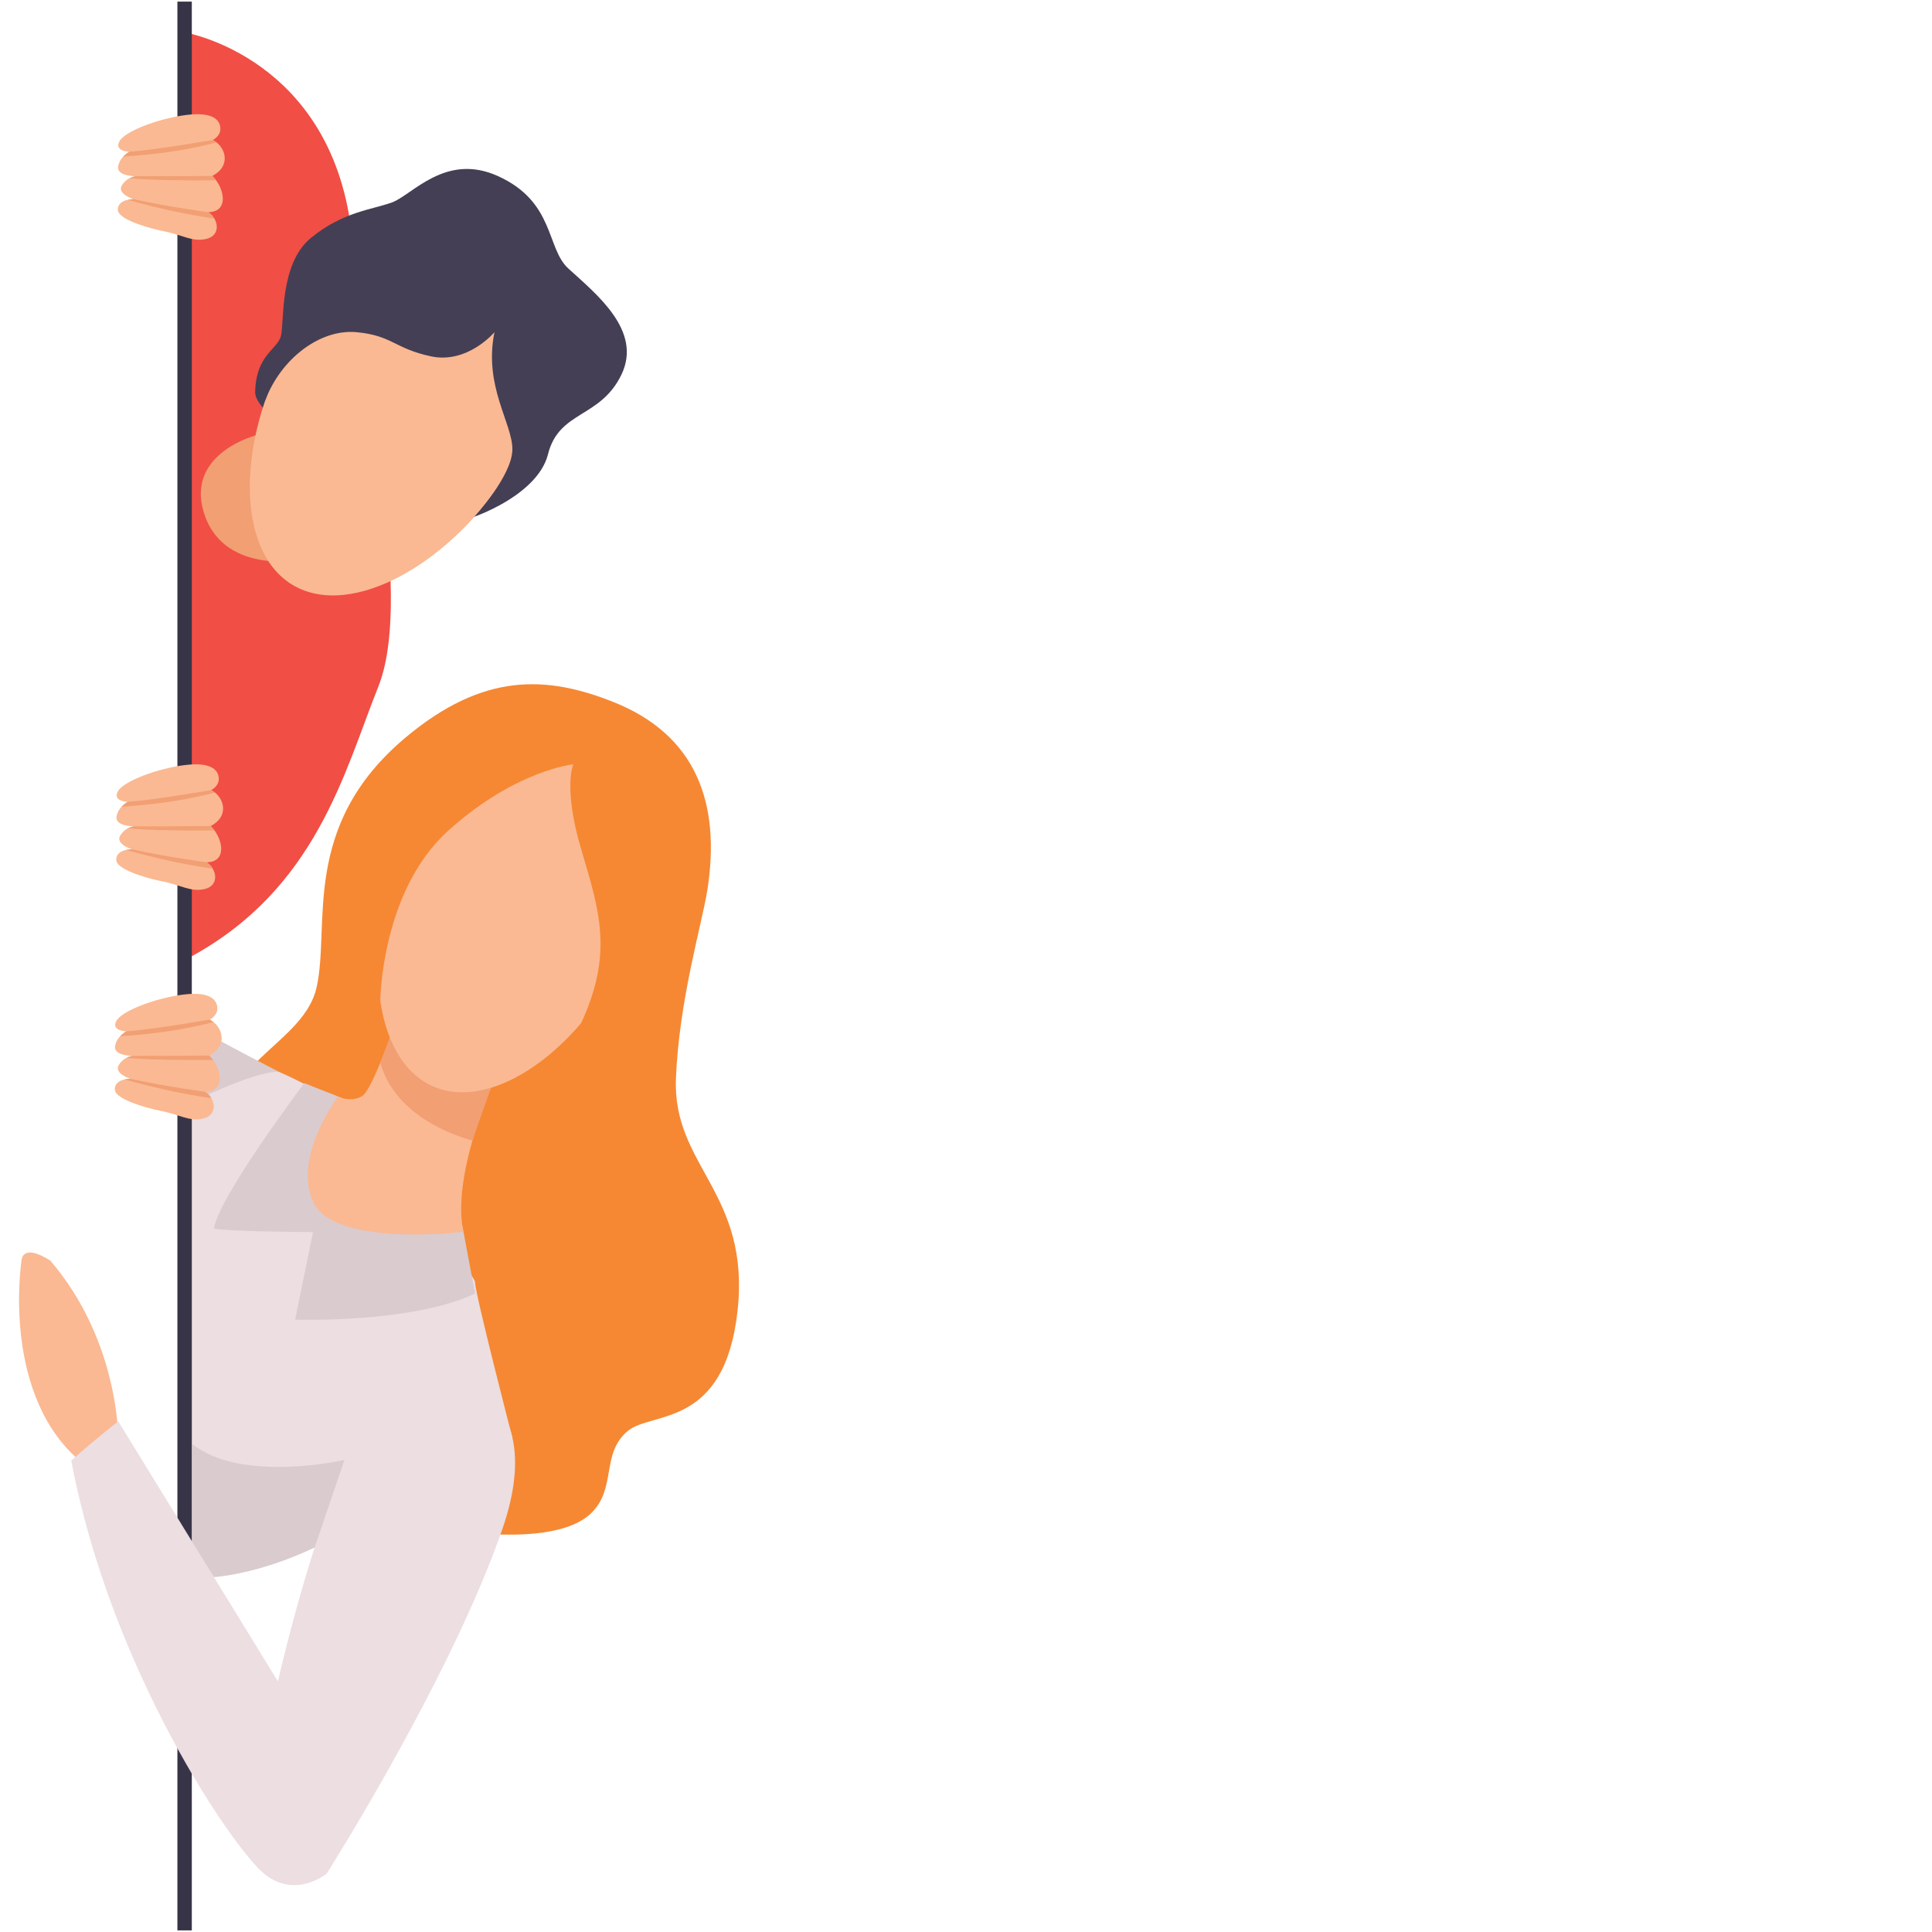
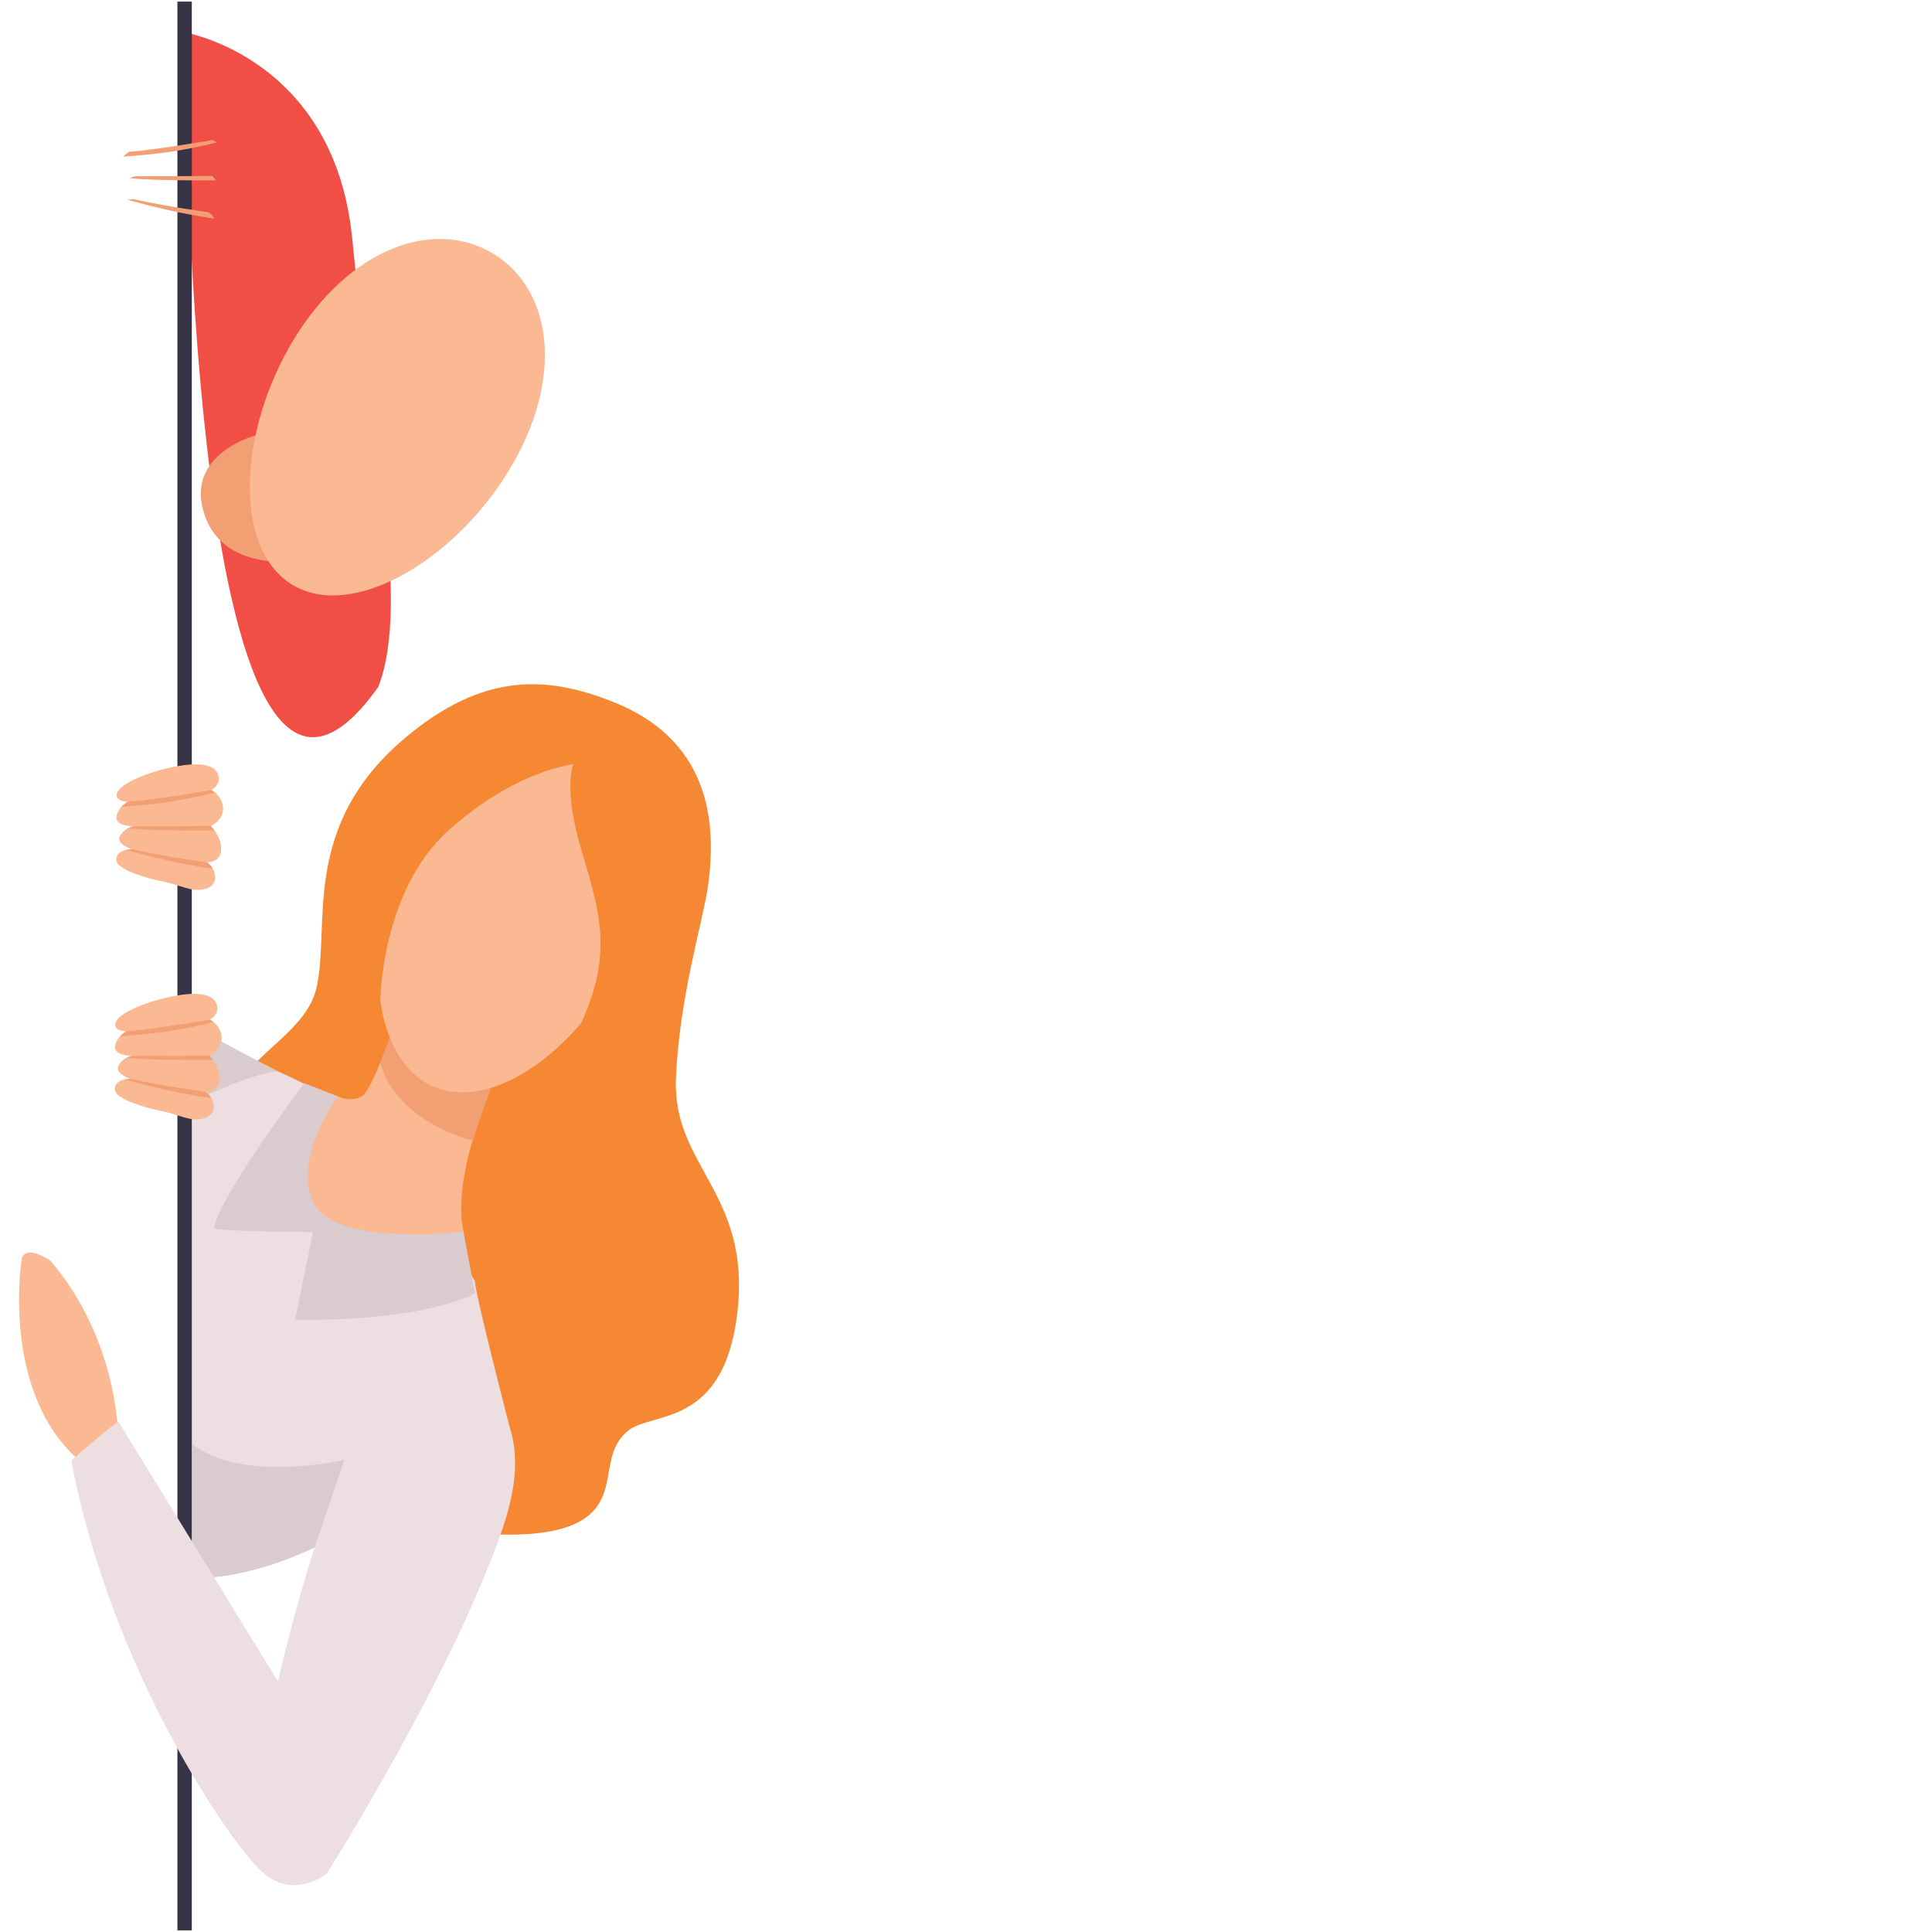
<svg xmlns="http://www.w3.org/2000/svg" width="375pt" height="375pt" viewBox="0 0 375 375">
  <g id="surface1">
    <path style=" stroke:none;fill-rule:nonzero;fill:rgb(96.469%,53.329%,20%);fill-opacity:1;" d="M 95.852 297.832 C 98.141 297.832 109.586 298.594 114.672 293.777 C 119.758 288.953 116.578 282.234 121.793 277.793 C 126.414 273.859 140.609 277.398 143.156 254.457 C 145.695 231.523 130.539 226.383 131.199 209.383 C 131.793 194.09 136.289 179.238 137.305 172.719 C 139.934 155.871 135.133 142.648 119.051 136.254 C 106.082 131.098 93.824 130.5 78.742 143.133 C 58.152 160.383 64.188 179.668 61.434 191.719 C 59.062 202.121 43.418 206.27 44.988 217.266 C 46.562 228.266 95.852 297.832 95.852 297.832 " />
    <path style=" stroke:none;fill-rule:nonzero;fill:rgb(98.039%,72.549%,57.249%);fill-opacity:1;" d="M 22.957 279.434 C 22.957 279.434 23.246 260.41 9.77 244.684 C 4.176 241.133 4.176 244.684 4.176 244.684 C 4.176 244.684 -0.004 271.32 16.324 284.254 C 16.891 284 22.957 279.434 22.957 279.434 " />
    <path style=" stroke:none;fill-rule:nonzero;fill:rgb(85.489%,79.61%,81.18%);fill-opacity:1;" d="M 35.836 197.809 C 35.836 198.652 54.145 208.039 54.145 208.039 L 35.836 217.68 L 35.836 197.809 " />
    <path style=" stroke:none;fill-rule:nonzero;fill:rgb(92.549%,87.059%,88.239%);fill-opacity:1;" d="M 35.836 214.633 C 35.836 214.633 49.312 207.785 54.145 208.039 C 59.062 210.238 60.758 211.336 60.758 211.336 C 60.758 211.336 92.207 246.68 92.207 248.875 C 92.207 251.074 99.453 279.062 99.453 279.062 C 99.453 279.062 59.992 307.977 35.836 304.934 C 35.836 295.043 35.836 214.633 35.836 214.633 " />
    <path style=" stroke:none;fill-rule:nonzero;fill:rgb(85.489%,79.61%,81.18%);fill-opacity:1;" d="M 66.352 213.121 L 59.062 210.238 C 59.062 210.238 42.531 232.137 41.516 238.477 C 44.734 239.07 60.758 239.152 60.758 239.152 L 57.281 256.148 C 57.281 256.148 79.914 256.91 92.207 251.074 C 90.992 244.594 89.688 237.617 89.688 237.617 L 66.352 213.121 " />
-     <path style=" stroke:none;fill-rule:nonzero;fill:rgb(94.51%,30.589%,27.06%);fill-opacity:1;" d="M 35.836 6.289 C 35.836 6.289 64.941 11.137 68.375 46.379 C 71.805 81.617 79.945 117.004 73.398 133.363 C 66.848 149.723 61.441 172.613 36.68 185.898 C 35.836 186.246 35.836 6.289 35.836 6.289 " />
+     <path style=" stroke:none;fill-rule:nonzero;fill:rgb(94.51%,30.589%,27.06%);fill-opacity:1;" d="M 35.836 6.289 C 35.836 6.289 64.941 11.137 68.375 46.379 C 71.805 81.617 79.945 117.004 73.398 133.363 C 35.836 186.246 35.836 6.289 35.836 6.289 " />
    <path style=" stroke:none;fill-rule:nonzero;fill:rgb(94.51%,62.349%,45.099%);fill-opacity:1;" d="M 58.555 108.691 C 58.555 108.691 42.785 111.746 39.395 98.887 C 36.004 86.031 54.484 82.648 54.484 84.172 C 54.484 85.691 58.555 108.691 58.555 108.691 " />
-     <path style=" stroke:none;fill-rule:nonzero;fill:rgb(26.669%,24.709%,33.33%);fill-opacity:1;" d="M 88.191 101.324 C 89.797 101.5 104.227 96.703 106.367 88.172 C 108.504 79.637 116.523 81.238 120.625 72.707 C 124.719 64.176 115.773 57.109 110.289 52.094 C 106.012 48.18 107.699 39.117 96.566 34.141 C 86.426 29.605 79.992 37.875 76.074 39.293 C 72.156 40.719 66.633 41.074 60.395 46.141 C 54.156 51.203 55.227 62.578 54.516 65.242 C 53.801 67.91 49.703 68.828 49.523 76.086 C 49.348 83.344 88.191 101.324 88.191 101.324 " />
    <path style=" stroke:none;fill-rule:nonzero;fill:rgb(98.039%,72.549%,57.249%);fill-opacity:1;" d="M 56.965 65.98 C 46.211 83.734 45.195 106.543 56.758 113.512 C 68.32 120.477 88.086 108.965 98.84 91.211 C 109.594 73.457 107.262 56.18 95.699 49.215 C 84.137 42.246 67.723 48.227 56.965 65.98 " />
    <path style=" stroke:none;fill-rule:nonzero;fill:rgb(21.959%,20.389%,28.239%);fill-opacity:1;" d="M 34.434 374.688 L 37.23 374.688 L 37.23 0.312 L 34.434 0.312 L 34.434 374.688 " />
    <path style=" stroke:none;fill-rule:nonzero;fill:rgb(98.039%,72.549%,57.249%);fill-opacity:1;" d="M 40.992 153.355 C 40.992 153.355 42.457 152.664 42.465 151.203 C 42.473 149.746 41.398 147.777 35.734 148.516 C 30.441 149.203 23.961 151.637 22.875 153.598 C 21.785 155.559 24.773 155.637 24.773 155.637 C 24.773 155.637 22.961 156.578 22.617 158.48 C 22.273 160.383 25.961 160.395 25.961 160.395 C 25.961 160.395 24.371 160.516 23.348 162.16 C 22.32 163.805 25.559 164.832 25.559 164.832 C 25.559 164.832 22.504 164.82 22.562 166.914 C 22.621 169.004 29.742 170.73 31.195 171.008 C 35.258 171.785 36.906 173.184 39.707 172.566 C 42.508 171.941 42.266 168.832 40.109 167.367 C 44.242 167.32 43.242 162.621 40.902 160.332 C 44.723 158.316 43.402 154.57 40.992 153.355 " />
    <path style=" stroke:none;fill-rule:nonzero;fill:rgb(94.51%,62.349%,45.099%);fill-opacity:1;" d="M 40.992 153.355 C 40.992 153.355 29.859 155.297 24.773 155.637 C 24.113 156.086 23.59 156.586 23.59 156.586 C 23.59 156.586 28.965 156.266 33.801 155.484 C 38.637 154.699 41.715 153.82 41.715 153.82 L 40.992 153.355 " />
    <path style=" stroke:none;fill-rule:nonzero;fill:rgb(94.51%,62.349%,45.099%);fill-opacity:1;" d="M 40.902 160.332 C 40.902 160.332 31.789 160.418 25.961 160.395 C 25.523 160.484 24.863 160.746 24.863 160.746 C 24.863 160.746 26.266 161.031 32.629 161.141 C 38.988 161.254 41.629 161.18 41.629 161.18 L 40.902 160.332 " />
    <path style=" stroke:none;fill-rule:nonzero;fill:rgb(94.51%,62.349%,45.099%);fill-opacity:1;" d="M 40.109 167.367 C 40.109 167.367 32.527 166.383 25.559 164.832 C 24.746 164.91 24.488 164.961 24.488 164.961 C 24.488 164.961 27.73 165.941 32.605 167.02 C 37.477 168.094 41.285 168.605 41.285 168.605 C 41.285 168.605 40.957 167.855 40.109 167.367 " />
    <path style=" stroke:none;fill-rule:nonzero;fill:rgb(98.039%,72.549%,57.249%);fill-opacity:1;" d="M 40.711 197.902 C 40.711 197.902 42.176 197.211 42.184 195.754 C 42.191 194.297 41.117 192.324 35.457 193.062 C 30.16 193.75 23.68 196.188 22.594 198.145 C 21.504 200.109 24.492 200.184 24.492 200.184 C 24.492 200.184 22.68 201.129 22.336 203.027 C 21.992 204.93 25.68 204.945 25.68 204.945 C 25.68 204.945 24.09 205.062 23.066 206.707 C 22.043 208.352 25.281 209.383 25.281 209.383 C 25.281 209.383 22.223 209.371 22.281 211.461 C 22.34 213.555 29.461 215.277 30.914 215.555 C 34.98 216.332 36.629 217.734 39.426 217.109 C 42.227 216.492 41.984 213.379 39.828 211.914 C 43.961 211.867 42.965 207.172 40.621 204.879 C 44.445 202.867 43.125 199.117 40.711 197.902 " />
    <path style=" stroke:none;fill-rule:nonzero;fill:rgb(94.51%,62.349%,45.099%);fill-opacity:1;" d="M 40.711 197.902 C 40.711 197.902 29.578 199.844 24.492 200.184 C 23.832 200.637 23.309 201.133 23.309 201.133 C 23.309 201.133 28.684 200.812 33.52 200.031 C 38.355 199.246 41.438 198.371 41.438 198.371 L 40.711 197.902 " />
    <path style=" stroke:none;fill-rule:nonzero;fill:rgb(94.51%,62.349%,45.099%);fill-opacity:1;" d="M 40.621 204.879 C 40.621 204.879 31.508 204.969 25.68 204.945 C 25.242 205.035 24.586 205.293 24.586 205.293 C 24.586 205.293 25.988 205.578 32.348 205.688 C 38.711 205.801 41.348 205.727 41.348 205.727 L 40.621 204.879 " />
    <path style=" stroke:none;fill-rule:nonzero;fill:rgb(94.51%,62.349%,45.099%);fill-opacity:1;" d="M 39.828 211.914 C 39.828 211.914 32.246 210.93 25.281 209.383 C 24.469 209.461 24.211 209.512 24.211 209.512 C 24.211 209.512 27.449 210.488 32.324 211.566 C 37.199 212.641 41.008 213.152 41.008 213.152 C 41.008 213.152 40.676 212.402 39.828 211.914 " />
-     <path style=" stroke:none;fill-rule:nonzero;fill:rgb(98.039%,72.549%,57.249%);fill-opacity:1;" d="M 41.305 27.168 C 41.305 27.168 42.77 26.477 42.777 25.016 C 42.781 23.559 41.711 21.59 36.051 22.328 C 30.754 23.016 24.273 25.449 23.188 27.41 C 22.098 29.371 25.086 29.449 25.086 29.449 C 25.086 29.449 23.273 30.391 22.93 32.293 C 22.586 34.195 26.273 34.211 26.273 34.211 C 26.273 34.211 24.684 34.332 23.66 35.977 C 22.637 37.621 25.875 38.648 25.875 38.648 C 25.875 38.648 22.816 38.633 22.875 40.727 C 22.934 42.82 30.055 44.543 31.508 44.82 C 35.574 45.598 37.219 47 40.02 46.379 C 42.82 45.754 42.578 42.645 40.422 41.18 C 44.555 41.129 43.559 36.434 41.215 34.145 C 45.039 32.129 43.719 28.383 41.305 27.168 " />
    <path style=" stroke:none;fill-rule:nonzero;fill:rgb(94.51%,62.349%,45.099%);fill-opacity:1;" d="M 41.305 27.168 C 41.305 27.168 30.172 29.109 25.086 29.449 C 24.426 29.902 23.902 30.398 23.902 30.398 C 23.902 30.398 29.277 30.078 34.113 29.297 C 38.949 28.512 42.031 27.637 42.031 27.637 L 41.305 27.168 " />
    <path style=" stroke:none;fill-rule:nonzero;fill:rgb(94.51%,62.349%,45.099%);fill-opacity:1;" d="M 41.215 34.145 C 41.215 34.145 32.102 34.23 26.273 34.211 C 25.836 34.301 25.18 34.559 25.18 34.559 C 25.18 34.559 26.582 34.844 32.941 34.957 C 39.305 35.066 41.941 34.992 41.941 34.992 L 41.215 34.145 " />
    <path style=" stroke:none;fill-rule:nonzero;fill:rgb(94.51%,62.349%,45.099%);fill-opacity:1;" d="M 40.422 41.18 C 40.422 41.18 32.84 40.199 25.875 38.648 C 25.062 38.723 24.805 38.773 24.805 38.773 C 24.805 38.773 28.043 39.754 32.918 40.832 C 37.793 41.91 41.598 42.418 41.598 42.418 C 41.598 42.418 41.27 41.668 40.422 41.18 " />
    <path style=" stroke:none;fill-rule:nonzero;fill:rgb(98.039%,72.549%,57.249%);fill-opacity:1;" d="M 97.746 205.648 C 97.746 205.648 87.375 226.387 89.918 239.07 C 89.918 239.152 64.996 242.113 60.84 233.402 C 56.688 224.699 65.59 212.859 65.59 212.859 C 65.59 212.859 68.152 214.031 70.27 212.762 C 72.391 211.492 76.949 197.809 76.949 197.809 L 97.746 205.648 " />
    <path style=" stroke:none;fill-rule:nonzero;fill:rgb(94.51%,62.349%,45.099%);fill-opacity:1;" d="M 95.293 211.141 L 91.703 221.367 C 91.703 221.367 77.039 217.965 73.816 206.281 C 75.352 202.324 76.949 197.809 76.949 197.809 L 97.746 206.52 L 95.293 211.141 " />
    <path style=" stroke:none;fill-rule:nonzero;fill:rgb(98.039%,72.549%,57.249%);fill-opacity:1;" d="M 78.301 165.766 C 70.242 183.82 72.102 205.551 84.004 210.84 C 95.91 216.125 113.348 202.969 121.41 184.918 C 129.469 166.863 125.094 150.758 113.191 145.469 C 101.289 140.184 86.359 147.719 78.301 165.766 " />
    <path style=" stroke:none;fill-rule:nonzero;fill:rgb(92.549%,87.059%,88.239%);fill-opacity:1;" d="M 22.957 275.883 L 53.945 326.359 C 53.945 326.359 63.648 283.238 73.965 272.84 C 84.281 262.441 107.508 267.766 97.547 296.684 C 87.586 325.602 63.426 363.648 63.426 363.648 C 63.426 363.648 57.324 368.719 51.223 363.648 C 45.117 358.574 21.465 324.078 13.836 283.492 C 18.668 279.18 22.957 275.883 22.957 275.883 " />
    <path style=" stroke:none;fill-rule:nonzero;fill:rgb(96.469%,53.329%,20%);fill-opacity:1;" d="M 111.281 148.352 C 111.281 148.352 109.246 152.828 112.805 164.832 C 116.363 176.84 119.078 184.965 112.805 198.574 C 120.434 203.223 136.539 177.066 128.742 159.281 C 120.945 141.496 110.699 140.652 110.699 140.652 L 111.281 148.352 " />
    <path style=" stroke:none;fill-rule:nonzero;fill:rgb(96.469%,53.329%,20%);fill-opacity:1;" d="M 111.281 148.352 C 111.281 148.352 100.09 149.457 87.035 161.203 C 73.98 172.949 73.816 194.234 73.816 194.234 C 73.816 194.234 66.012 171.262 80.422 151.137 C 94.832 131.016 116.707 141.668 116.707 141.668 L 111.281 148.352 " />
    <path style=" stroke:none;fill-rule:nonzero;fill:rgb(85.489%,79.61%,81.18%);fill-opacity:1;" d="M 61.07 300.371 L 66.859 283.371 C 66.859 283.371 47.023 287.941 37.359 280.328 C 37.359 290.984 37.359 299.344 37.359 299.344 L 41.516 306.113 C 41.516 306.113 49.855 305.695 61.07 300.371 " />
-     <path style=" stroke:none;fill-rule:nonzero;fill:rgb(26.669%,24.709%,33.33%);fill-opacity:1;" d="M 95.98 64.473 C 95.98 64.473 90.766 70.688 83.645 69.164 C 76.523 67.641 76.141 65.105 69.148 64.473 C 62.156 63.836 54.523 69.586 51.473 77.742 C 52.109 71.195 62.918 43.418 87.715 44.18 C 112.512 44.938 111.746 70.086 107.551 80.977 C 103.355 91.863 92.102 100.289 92.102 100.289 C 92.102 100.289 99.371 92.371 99.453 87.301 C 99.539 82.227 93.816 75 95.98 64.473 " />
  </g>
</svg>